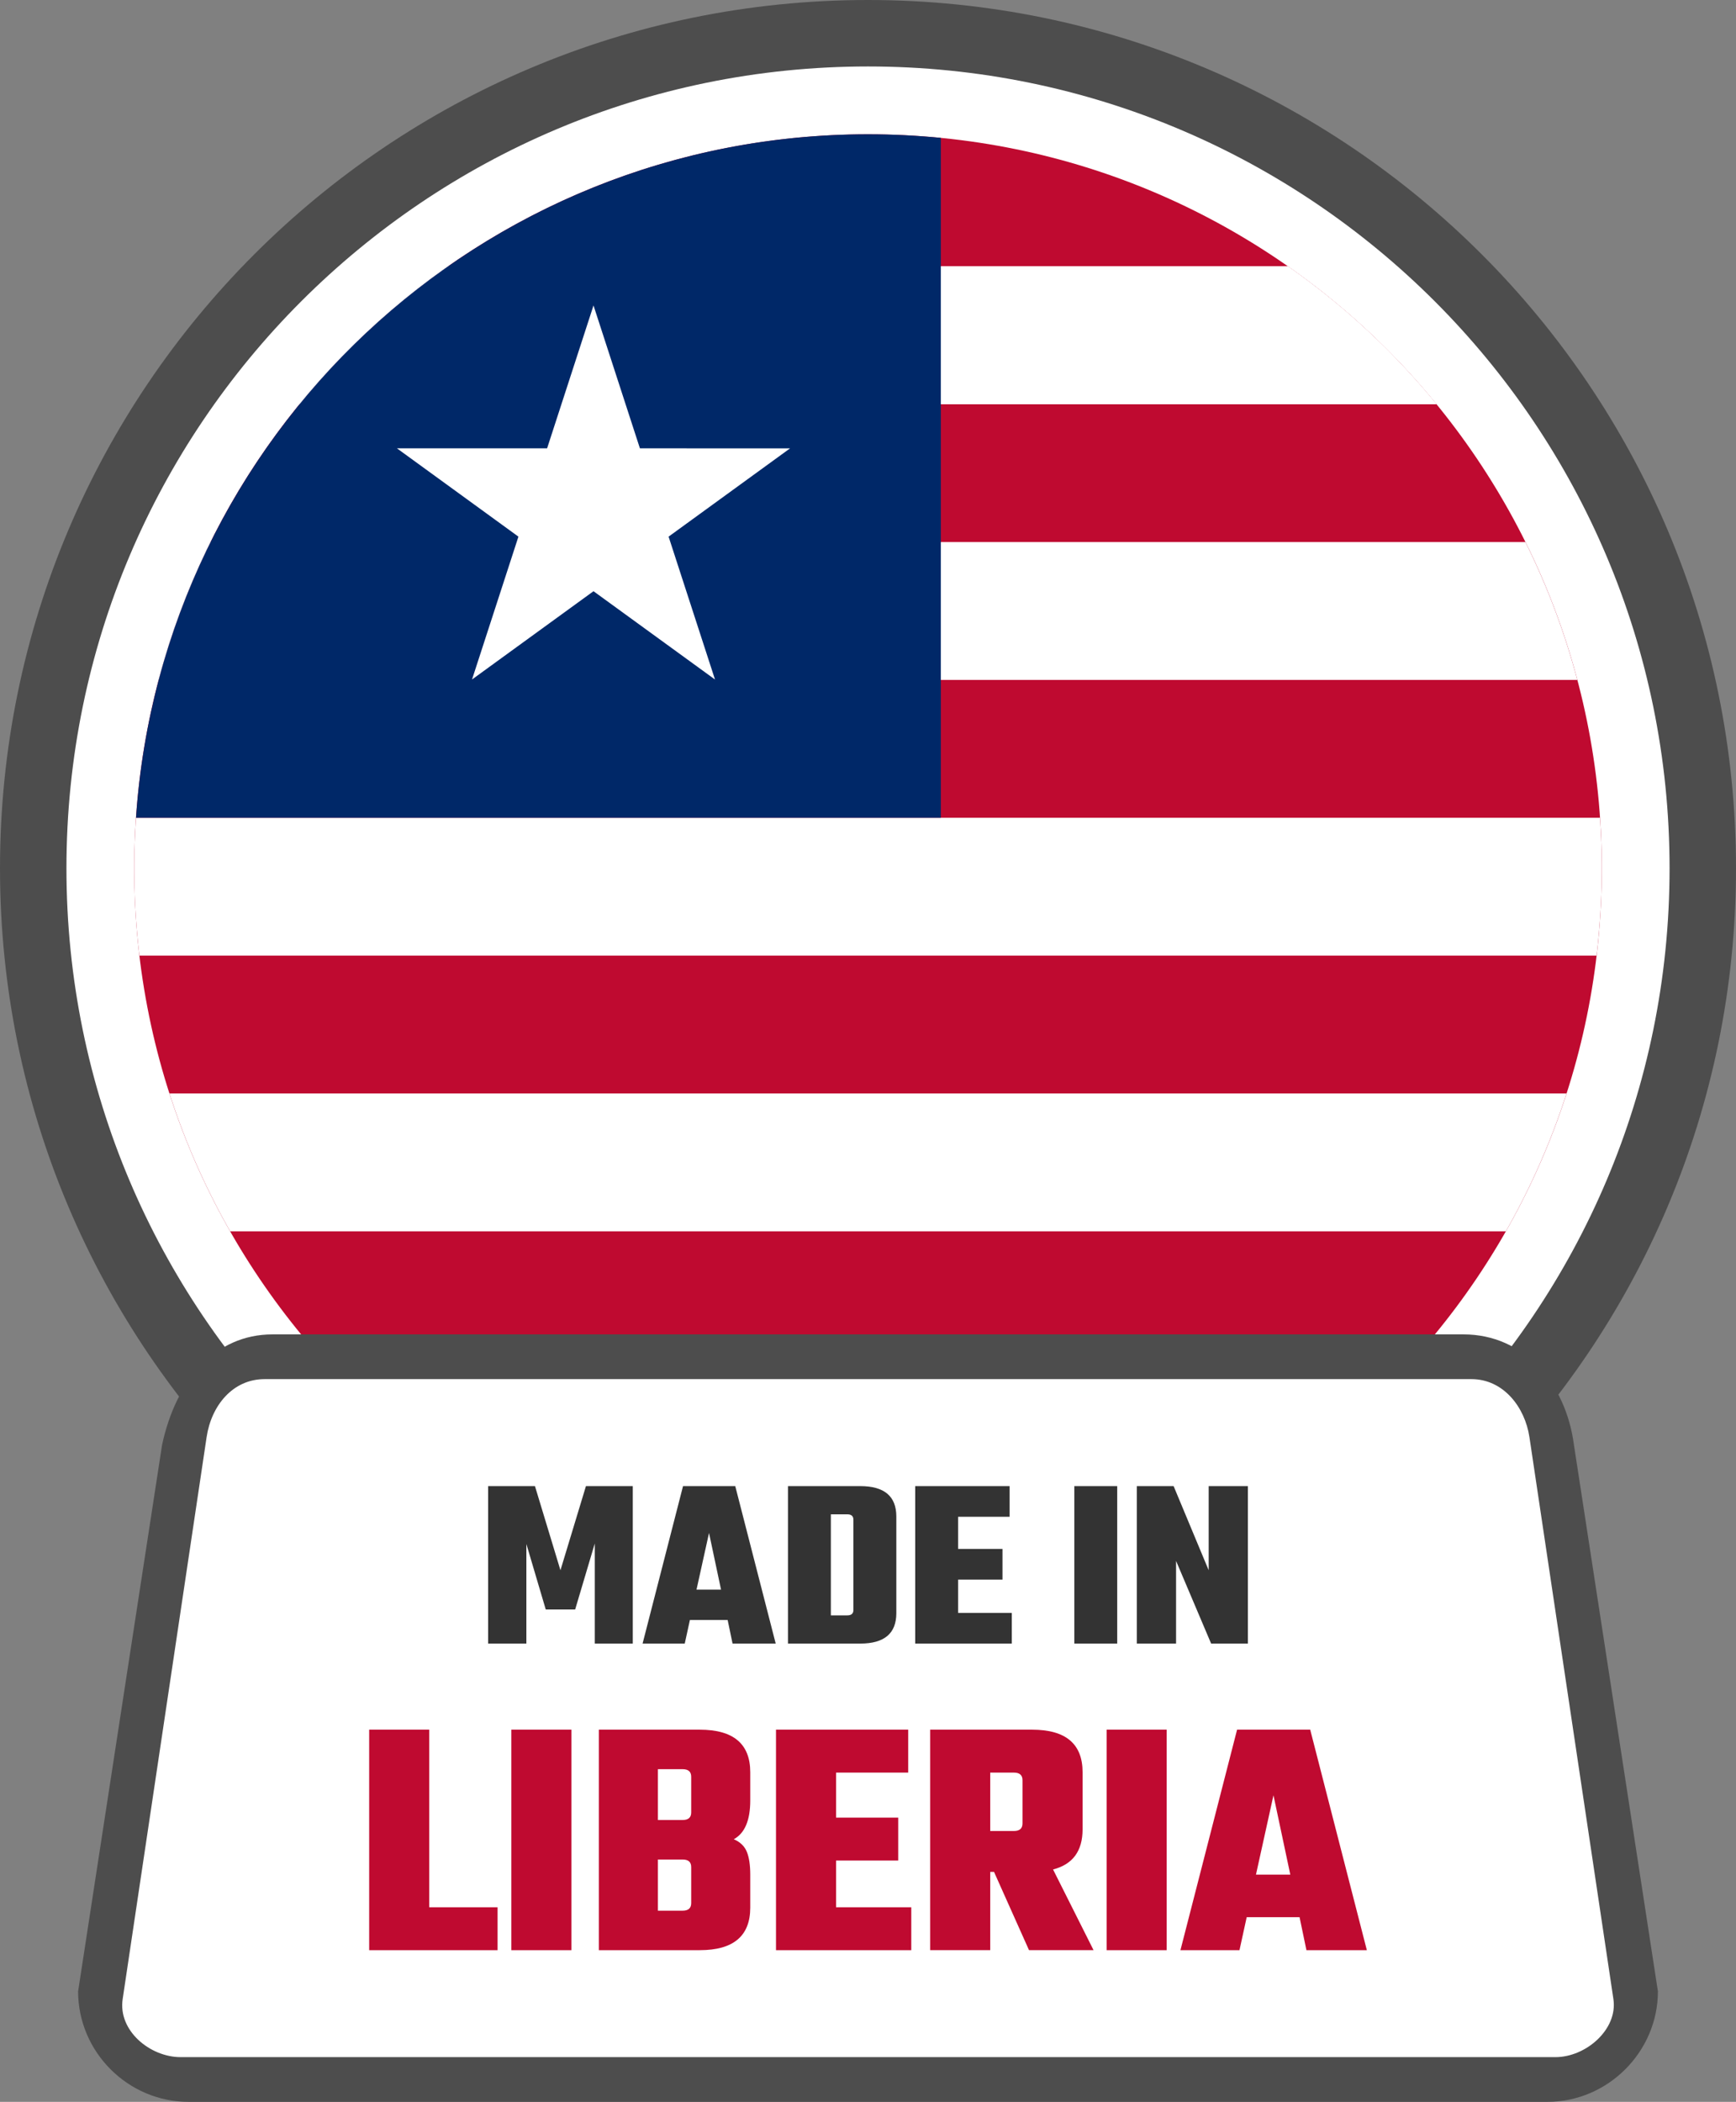
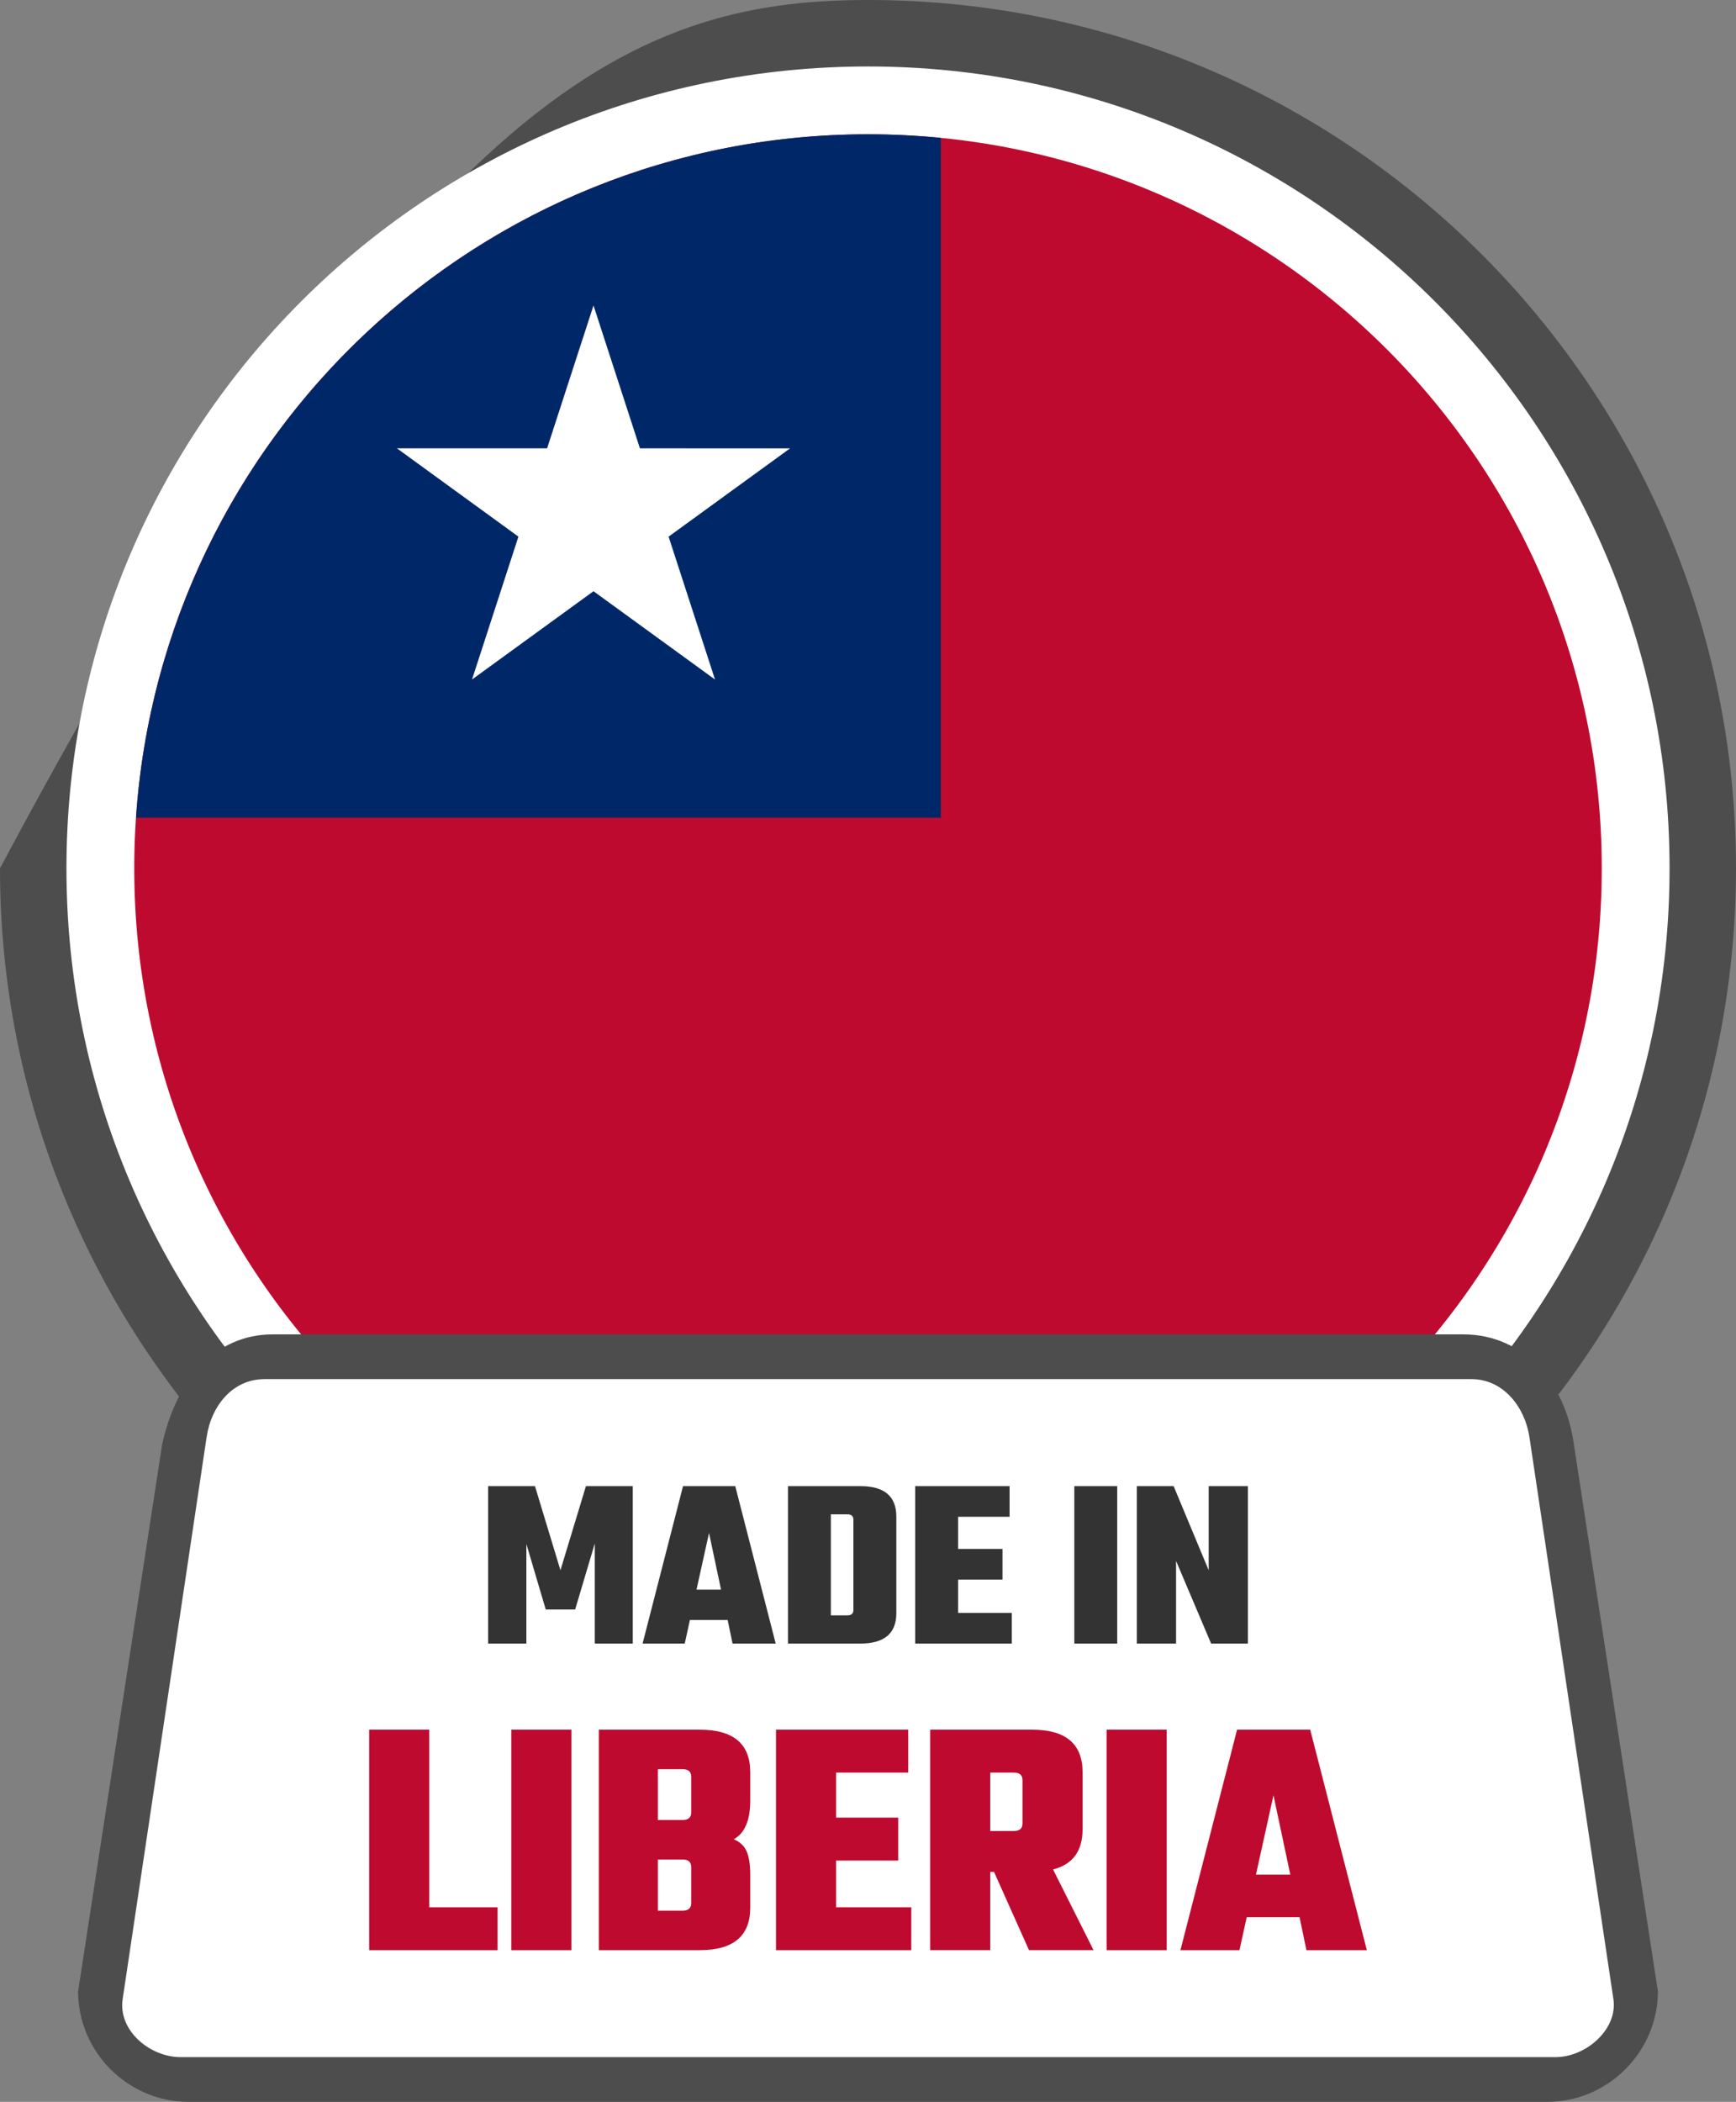
<svg xmlns="http://www.w3.org/2000/svg" shape-rendering="geometricPrecision" text-rendering="geometricPrecision" image-rendering="optimizeQuality" fill-rule="evenodd" clip-rule="evenodd" viewBox="0 0 423 511.963">
  <rect x="0" y="0" width="423" height="511.963" fill="#808080" stroke="none" />
-   <path fill="#4D4D4D" fill-rule="nonzero" d="M211.5 0c58.397 0 111.276 23.681 149.547 61.953C399.318 100.224 423 153.103 423 211.5c0 58.397-23.682 111.276-61.953 149.548C322.776 399.319 269.897 423 211.5 423c-58.391 0-111.276-23.681-149.548-61.952C23.681 322.776 0 269.891 0 211.5c0-58.397 23.681-111.276 61.952-149.547C100.224 23.681 153.103 0 211.5 0z" />
+   <path fill="#4D4D4D" fill-rule="nonzero" d="M211.5 0c58.397 0 111.276 23.681 149.547 61.953C399.318 100.224 423 153.103 423 211.5c0 58.397-23.682 111.276-61.953 149.548C322.776 399.319 269.897 423 211.5 423c-58.391 0-111.276-23.681-149.548-61.952C23.681 322.776 0 269.891 0 211.5C100.224 23.681 153.103 0 211.5 0z" />
  <path fill="#fff" fill-rule="nonzero" d="M211.501 16.19c53.93 0 102.761 21.866 138.104 57.207 35.341 35.343 57.207 84.173 57.207 138.104 0 53.931-21.866 102.761-57.209 138.102-35.341 35.344-84.172 57.209-138.102 57.209-53.931 0-102.762-21.865-138.105-57.206-35.34-35.344-57.206-84.174-57.206-138.105 0-53.931 21.866-102.761 57.206-138.104C108.739 38.056 157.57 16.19 211.501 16.19z" />
  <path fill="#BF0A30" fill-rule="nonzero" d="M211.501 32.712c98.742 0 178.789 80.045 178.789 178.789 0 98.742-80.047 178.789-178.789 178.789-98.745 0-178.789-80.047-178.789-178.789 0-98.744 80.044-178.789 178.789-178.789z" />
-   <path fill="#fff" fill-rule="nonzero" d="M109.169 64.887h204.662a179.837 179.837 0 0136.187 33.575H72.984a179.8 179.8 0 0136.185-33.575zm262.521 67.15a177.597 177.597 0 0112.644 33.577H38.667a177.665 177.665 0 0112.644-33.577H371.69zm18.17 67.152c.276 4.068.43 8.173.43 12.312 0 7.197-.434 14.29-1.264 21.266H33.975a180.108 180.108 0 01-1.263-21.266c0-4.139.153-8.244.429-12.312H389.86zm-8.153 67.153a178.01 178.01 0 01-14.782 33.577H56.077a178.013 178.013 0 01-14.783-33.577h340.413zm-39.518 67.152a179.572 179.572 0 01-42.529 33.575H123.342a179.572 179.572 0 01-42.529-33.575h261.376z" />
-   <path fill="#fff" fill-rule="nonzero" d="M109.169 64.887h204.662a179.837 179.837 0 0136.187 33.575H72.984a179.8 179.8 0 0136.185-33.575zm-57.858 67.15H371.69 51.311zm333.023 33.577H38.667h345.667zM33.141 199.189H389.86 33.141zm355.885 33.578H33.975h355.051zM41.294 266.342h340.413H41.294zm325.631 33.577H56.077h310.848zM80.813 333.494h261.376H80.813zm218.847 33.575H123.342 299.66z" />
  <path fill="#002868" fill-rule="nonzero" d="M229.242 33.585v165.604H33.141c6.327-92.998 83.754-166.477 178.36-166.477 5.988 0 11.904.3 17.741.873z" />
  <path fill="#fff" fill-rule="nonzero" d="M144.616 74.403l-11.308 34.803H96.724l29.597 21.508-11.306 34.795 29.601-21.503 29.605 21.51-11.308-34.803 29.6-21.505-36.588-.002z" />
  <path fill="#4D4D4D" fill-rule="nonzero" d="M66.398 325.027H356.6c14.711 0 24.948 11.892 26.911 26.912l20.461 133.113c0 14.711-12.199 26.911-26.911 26.911H45.936c-14.76 0-26.905-12.151-26.905-26.911l20.461-133.113c3.364-15.666 12.864-26.906 26.906-26.912z" />
  <path fill="#fff" d="M64.469 335.923h294.07c7.757 0 13.027 6.783 14.126 14.126l20.464 136.897c1.098 7.351-6.68 14.126-14.126 14.126H44.014c-7.446 0-15.275-6.437-14.126-14.126l20.456-136.897c1.149-7.689 6.381-14.126 14.125-14.126z" />
  <path fill="#333" fill-rule="nonzero" d="M128.258 400.337h-9.319v-38.353h11.41l6.212 20.492 6.212-20.492h11.412v38.353h-9.261v-24.373l-4.778 16.068h-7.168l-4.72-15.949v24.254zm50.239 0l-1.195-5.735h-9.2l-1.254 5.735h-10.275l9.856-38.353h12.724l9.858 38.353h-10.514zm-8.783-13.142h5.975l-2.926-13.8-3.049 13.8zm22.285-25.211h17.621c5.854 0 8.783 2.47 8.783 7.409v23.536c0 4.939-2.929 7.408-8.783 7.408h-17.621v-38.353zm15.948 30.167v-21.982c0-.876-.497-1.315-1.492-1.315h-4.003v24.612h4.003c.995 0 1.492-.437 1.492-1.315zm25.509.717h13.083v7.469h-23.536v-38.353h22.999v7.468h-12.546v7.826h10.812v7.466h-10.812v8.124zm28.317-30.884h10.453v38.353h-10.453v-38.353zm32.736 0h9.558v38.353h-8.96l-8.542-20.132v20.132h-9.558v-38.353h8.961l8.541 20.492v-20.492z" />
  <path fill="#BF0A30" fill-rule="nonzero" d="M104.593 464.562h16.649v10.456H89.954v-53.706h14.639v43.25zm19.995-43.25h14.639v53.706h-14.639v-53.706zm43.833 20.16v-8.7c0-1.226-.695-1.841-2.09-1.841h-6.024v12.382h6.024c1.395 0 2.09-.614 2.09-1.841zm0 22.085v-8.783c0-1.226-.695-1.841-2.09-1.841h-6.024v12.466h6.024c1.395 0 2.09-.615 2.09-1.842zm-22.502-42.245h24.595c8.197 0 12.297 3.458 12.297 10.373v6.861c0 4.851-1.339 8.002-4.017 9.45 1.563.671 2.622 1.688 3.181 3.054.555 1.368.836 3.222.836 5.563v8.032c0 6.915-4.1 10.373-12.297 10.373h-24.595v-53.706zm57.804 43.25h18.322v10.456h-32.961v-53.706h32.207v10.455h-17.568v10.961h15.141v10.456h-15.141v11.378zm37.56-8.617v19.073h-14.639v-53.706h24.846c8.198 0 12.298 3.458 12.298 10.373v13.887c0 5.298-2.4 8.561-7.195 9.788l9.87 19.658h-15.726l-8.532-19.073h-.922zm5.773-24.178h-5.773v14.222h5.773c1.395 0 2.09-.612 2.09-1.839v-10.541c0-1.227-.695-1.842-2.09-1.842zm22.587-10.455h14.639v53.706h-14.639v-53.706zm48.687 53.706l-1.673-8.032h-12.882l-1.759 8.032h-14.387l13.802-53.706h17.819l13.802 53.706H318.33zm-12.297-18.405h8.366l-4.1-19.324-4.266 19.324z" />
</svg>